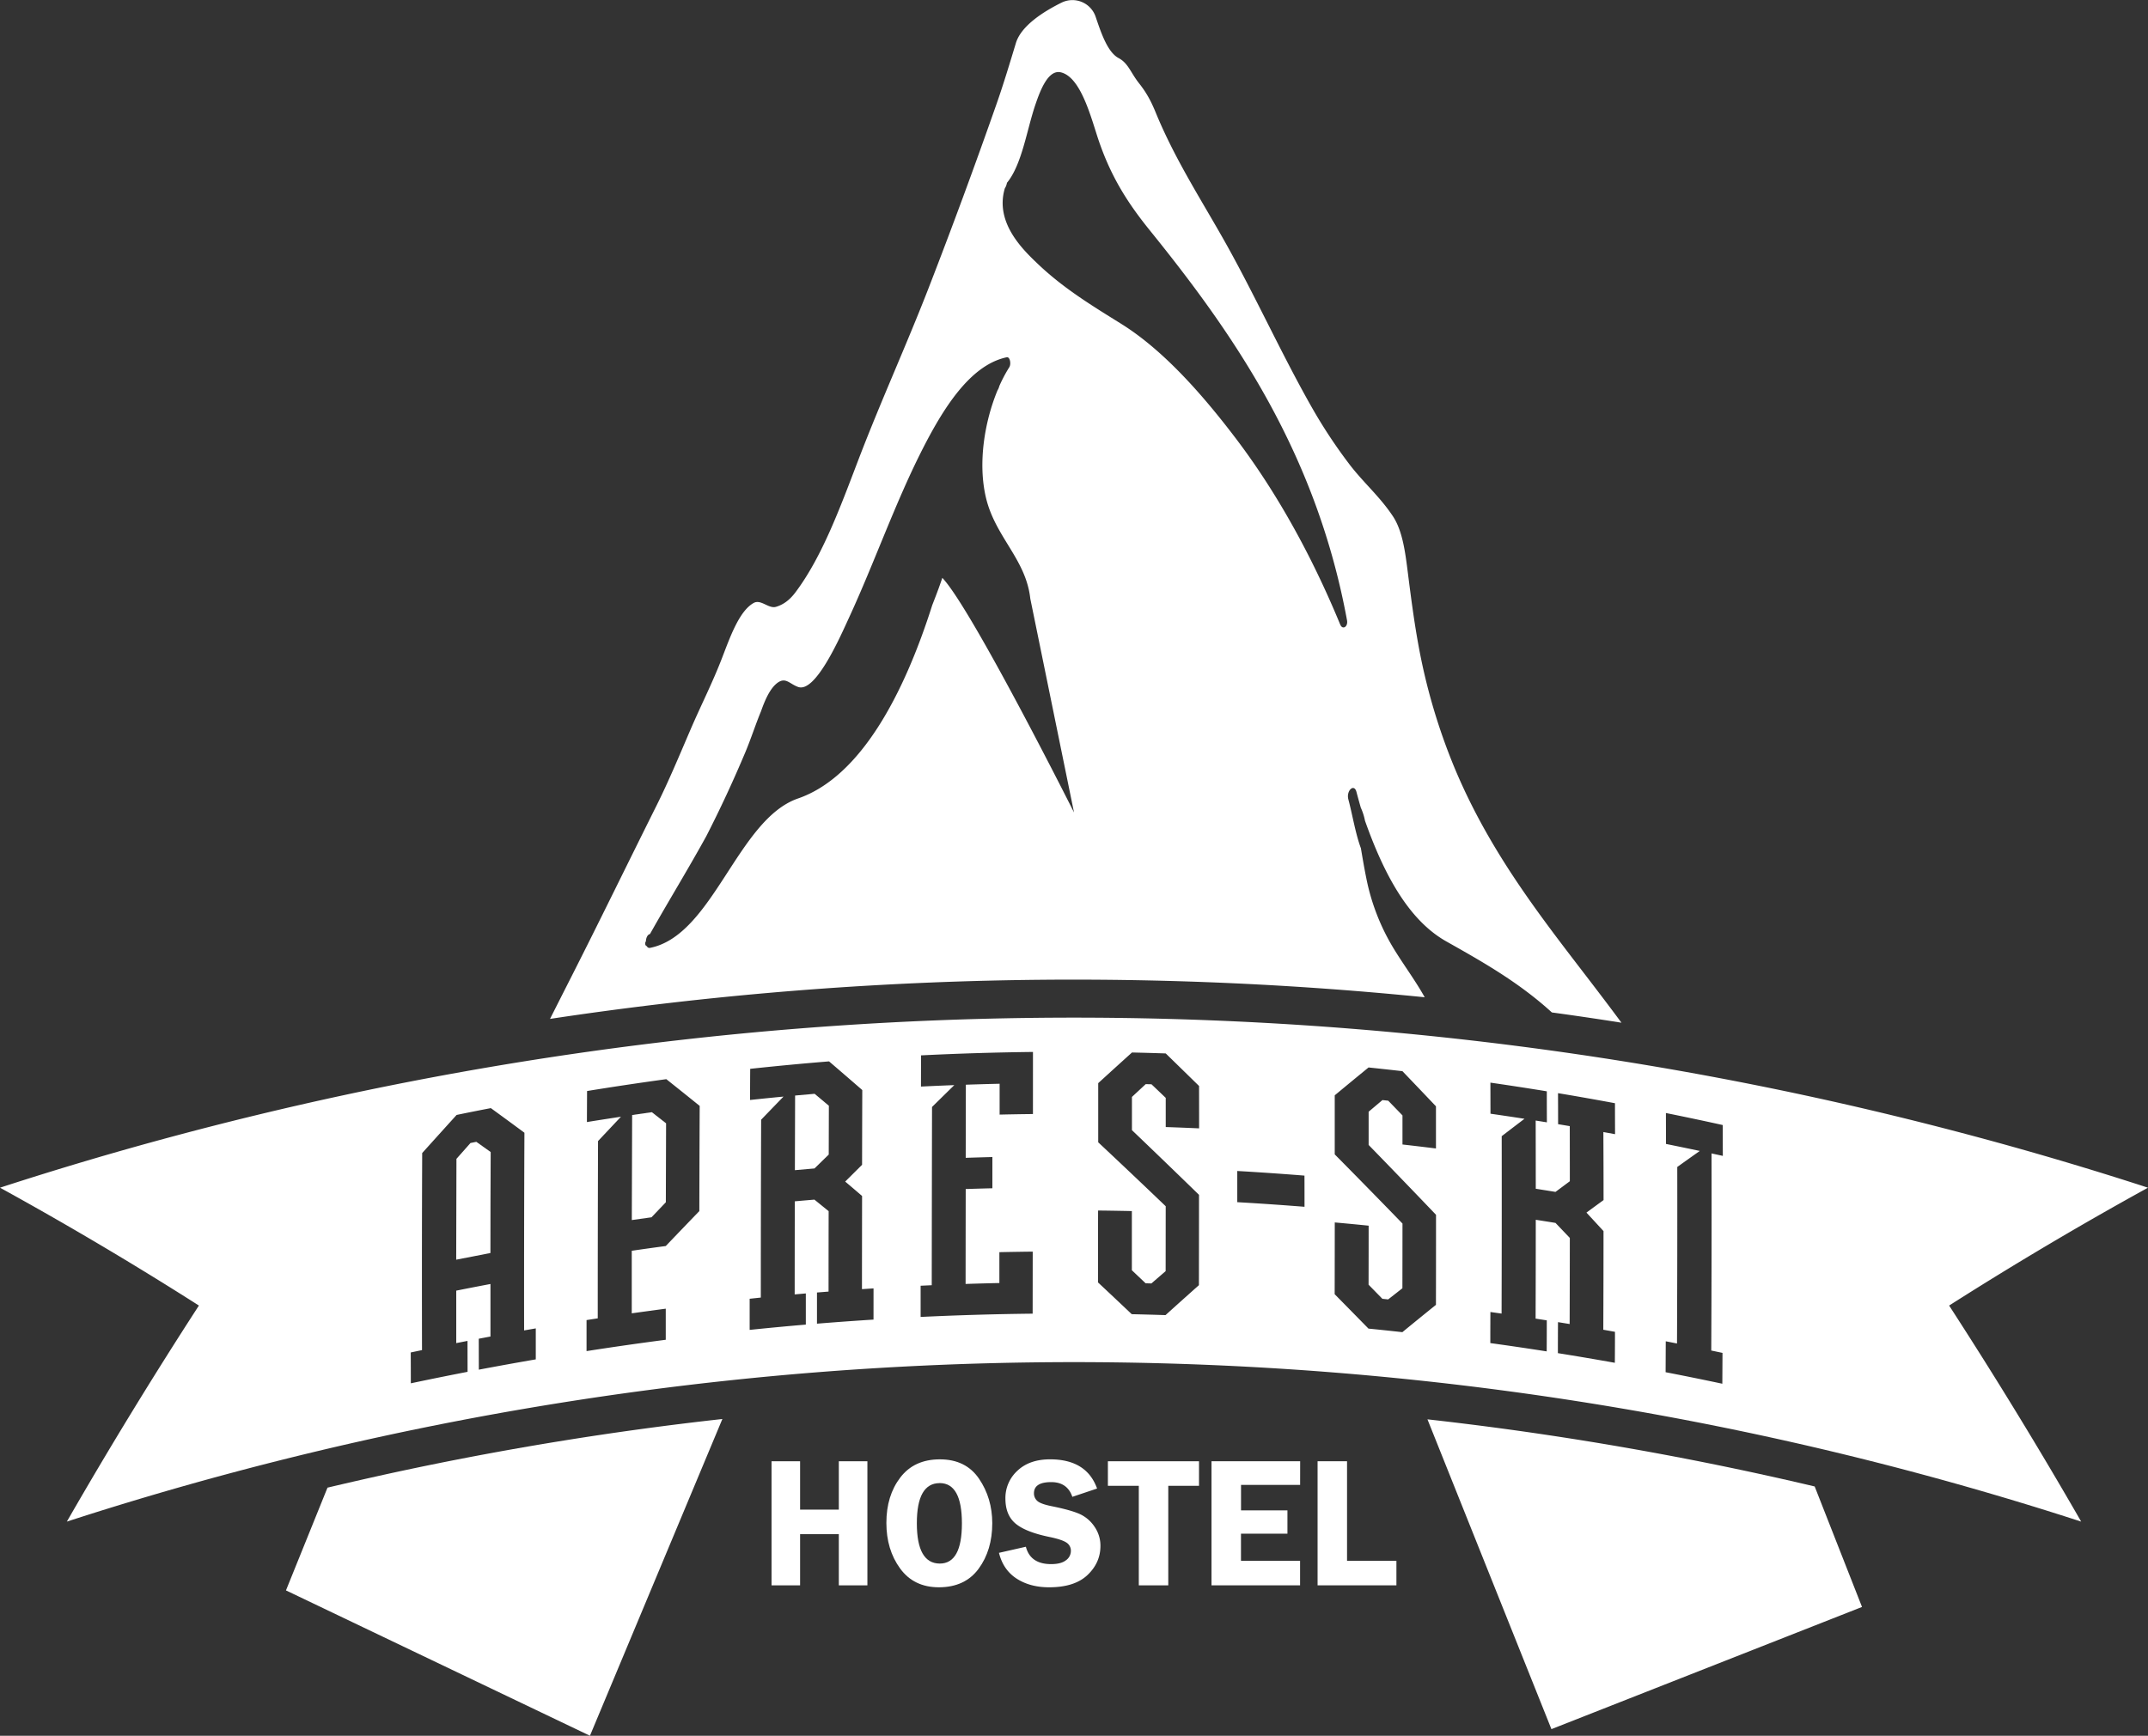
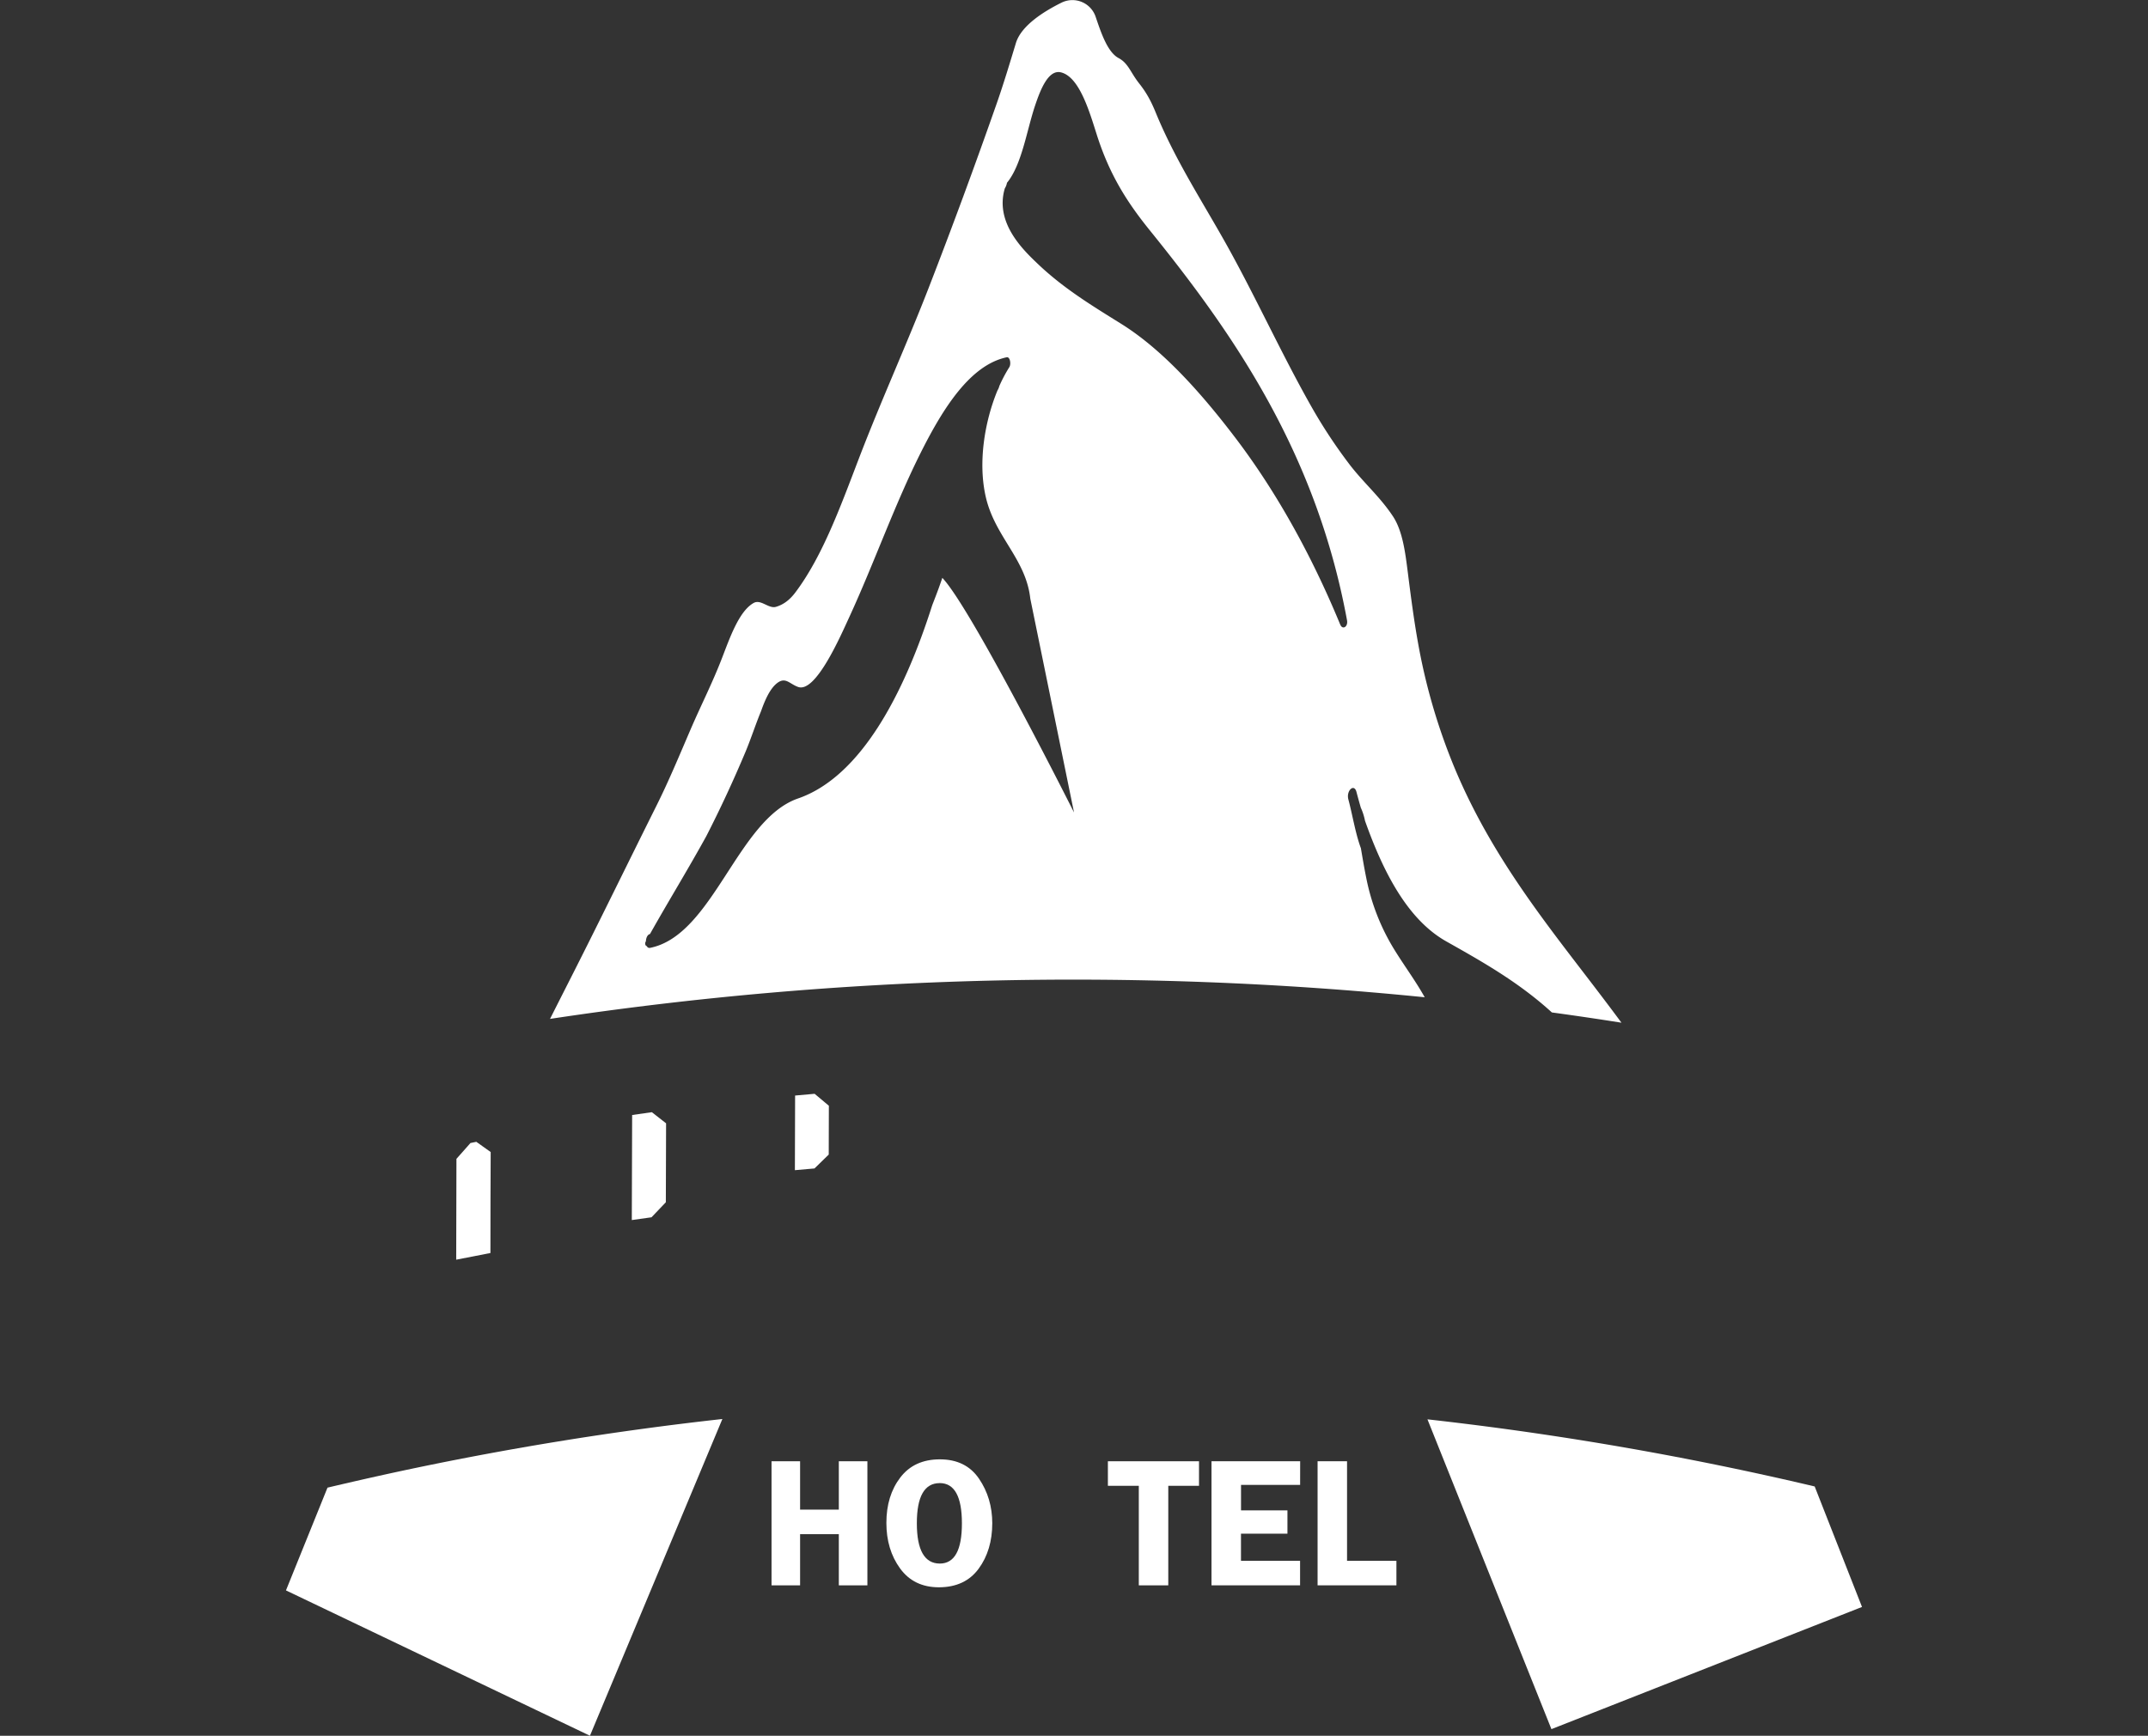
<svg xmlns="http://www.w3.org/2000/svg" id="Слой_1" data-name="Слой 1" viewBox="0 0 1810.24 1463.19">
  <rect x="0" y="0" width="1810.24" height="1463.19" fill="#333333" stroke="none" />
  <defs>
    <style>.cls-1{fill:#fff;}</style>
  </defs>
  <path class="cls-1" d="M935,1619.76v104.6H910.92v-43.14H878.28v43.14H854.22v-104.6h24.06v40.77h32.64v-40.77Z" transform="translate(-204 -387.96)" />
  <path class="cls-1" d="M995.26,1726q-21.13,0-32.69-15.86T951,1671.71q0-22.9,11.72-38.24t33.38-15.32q21.9,0,33,16.36t11.14,37.43q0,22.77-11.48,38.4T995.26,1726Zm.69-87.82q-19.28,0-19.27,33.87T996,1706q18.66,0,18.66-33.87T996,1638.15Z" transform="translate(-204 -387.96)" />
-   <path class="cls-1" d="M1128.57,1642.75l-20.85,7q-4.2-12.42-17.81-12.41-14.54,0-14.53,9.42a8.46,8.46,0,0,0,2.72,6.36q2.72,2.61,12.28,4.53,16,3.23,23.42,6.52a29.93,29.93,0,0,1,12.51,10.61,28,28,0,0,1,5.09,16.36q0,14.17-10.91,24.52T1088.14,1726q-16.08,0-27.37-7.32t-14.89-21.72l22.68-5.14q3.82,14.64,21.26,14.64,8.42,0,12.54-3.26a9.63,9.63,0,0,0,4.13-7.78,8.1,8.1,0,0,0-3.75-7.12q-3.75-2.54-14.46-4.76-20-4.14-28.47-11.3t-8.49-21a31.08,31.08,0,0,1,10.14-23.52q10.14-9.59,27.52-9.58Q1119.76,1618.15,1128.57,1642.75Z" transform="translate(-204 -387.96)" />
  <path class="cls-1" d="M1214.47,1619.76v20.69h-25.9v83.91h-24.83v-83.91h-26.06v-20.69Z" transform="translate(-204 -387.96)" />
  <path class="cls-1" d="M1299.69,1639.68h-49.81v21.46H1289v19.69h-39.16v22.84h49.81v20.69H1225v-104.6h74.72Z" transform="translate(-204 -387.96)" />
  <path class="cls-1" d="M1339.23,1703.67h41.61v20.69H1314.4v-104.6h24.83Z" transform="translate(-204 -387.96)" />
  <path class="cls-1" d="M874.08,1311.47q-.11,31.46-.18,62.91,8.26-.77,16.52-1.45,6-5.87,12-11.71,0-20.58.11-41.15-6-5.05-12-10.07Q882.34,1310.71,874.08,1311.47Z" transform="translate(-204 -387.96)" />
  <path class="cls-1" d="M736.74,1327.88q-.19,44.28-.28,88.56,8.31-1.2,16.6-2.34,6-6.36,12.08-12.67.08-33.29.21-66.55-6-4.71-12-9.38Q745,1326.67,736.74,1327.88Z" transform="translate(-204 -387.96)" />
  <path class="cls-1" d="M600.49,1351.49l-11.82,13.35q-.17,42.51-.2,85,14.43-2.89,28.84-5.63,0-42.56.22-85.12-6-4.32-12.1-8.61Z" transform="translate(-204 -387.96)" />
-   <path class="cls-1" d="M2014.24,1389.15q-71.55-23.25-144-42.72t-145.44-35.19a2929.27,2929.27,0,0,0-1231.47,0q-73,15.71-145.44,35.19T204,1389.15q85.64,47.11,167.63,99.35-58.26,89.89-111.29,182.13,67.1-21.8,135-40.06t136.39-33a2746.86,2746.86,0,0,1,1154.81,0q68.51,14.73,136.39,33t135,40.06q-53-92.18-111.29-182.13Q1928.58,1436.33,2014.24,1389.15Zm-1406.7,153.4-.06-26.08c3.29-.62,6.57-1.25,9.86-1.86q0-22.14,0-44.28-14.4,2.72-28.83,5.6,0,22.11,0,44.23l9.48-1.86.06,26.07q-23.88,4.62-47.82,9.68,0-13-.08-26l9.5-2q-.21-83.05.15-166.1,14.52-16.12,29-32.12,14.45-3,28.86-5.76,14.16,10.29,28.3,20.75-.37,83.33-.27,166.65l9.84-1.72q0,13.07,0,26.12Q631.61,1538,607.54,1542.55Zm185.83-133.69q-14.14,14.66-28.29,29.47-14.33,1.89-28.66,4,0,26.35,0,52.72,14.34-2,28.65-3.91,0,13.1,0,26.2-33.33,4.35-66.75,9.56,0-13.08,0-26.16l9.44-1.46q0-74.71.24-149.42,9.67-10.29,19.33-20.53-14.34,2.16-28.7,4.48.06-13.08.13-26.15,33.43-5.44,66.78-10,14.07,11.19,28.13,22.54Q793.46,1364.53,793.37,1408.86Zm146.79,91.48q-23.82,1.5-47.65,3.44,0-13.14,0-26.28l9.76-.78q0-33.88.08-67.78l-12-9.74c-5.51.47-11,.94-16.53,1.44q-.08,39.24-.1,78.47l9.39-.82q0,13.13,0,26.27-23.65,2-47.33,4.46v-26.25l9.4-1q0-75,.28-149.93,9.43-9.78,18.85-19.49-14.09,1.35-28.18,2.86,0-13.12.11-26.25,33.25-3.59,66.45-6.28,14,12,28,24.17-.11,31.48-.17,63L916.29,1384q7.13,6,14.23,12.14-.06,39.25-.1,78.53l9.75-.64Q940.17,1487.18,940.16,1500.34Zm134.36-173.28q-14,.15-28.08.47,0-13,0-26-14.23.32-28.46.81l-.12,61.63q11.25-.37,22.48-.66,0,13.15,0,26.32-11.24.27-22.48.65-.06,40-.1,80,14.24-.46,28.47-.78l0-26q14.06-.3,28.1-.46l-.06,52.3q-47.19.51-94.41,2.76,0-13.16,0-26.31l9.37-.43q.08-75.12.24-150.24,9.39-9.26,18.77-18.44-14.06.52-28.09,1.23l.06-26.31q47.19-2.34,94.33-2.88Q1074.55,1300.91,1074.52,1327.06Zm140,12.07q-14.05-.63-28.09-1.1,0-12.3,0-24.59-6-5.75-12-11.46l-4.86-.14-11.62,10.8q0,14,0,28,28.24,27,56.52,54.53,0,38.07-.08,76.16-14.07,12.52-28.14,25.23-14.23-.46-28.47-.78-14.22-13.47-28.43-26.78,0-30.3.07-60.61,14.23.16,28.46.47,0,24.93,0,49.87l11.6,11,4.87.14q6-5.21,12-10.37l.06-54.71q-28.46-27.27-56.88-53.9,0-24.95,0-49.87,14.22-13,28.46-25.84,14.22.32,28.44.8,14,13.65,28.08,27.44Q1214.56,1321.31,1214.55,1339.13Zm88.84,66.11q-28.34-2.25-56.64-3.88,0-13.15,0-26.3,28.31,1.64,56.63,3.9Q1303.4,1392.1,1303.39,1405.24Zm110.76,82.69q-14.14,11.4-28.27,23-14.28-1.58-28.56-3-14.25-14.55-28.49-29,.06-30.24.08-60.49,14.27,1.27,28.55,2.72,0,24.87-.06,49.75l11.63,11.9,4.88.51,12-9.4q.06-27.27.07-54.55-28.56-29.46-57.1-58.31,0-24.88,0-49.78,14.25-11.83,28.5-23.48,14.27,1.49,28.55,3.12,14.13,14.74,28.26,29.62,0,17.78,0,35.55-14.12-1.77-28.22-3.36,0-12.27,0-24.52l-12-12.4-4.88-.53-11.64,9.83,0,28q28.38,29.16,56.79,58.89Q1414.23,1450,1414.15,1487.93Zm141.26-88.32q-7.2,5.25-14.38,10.53,7.18,7.78,14.37,15.59,0,41.58-.18,83.16l9.84,1.75q0,13-.11,26.11-24-4.29-48-8.13,0-13.06.09-26.15l9.82,1.6q.12-36.28.15-72.58l-12.08-12.66q-8.31-1.35-16.62-2.64,0,41.65-.14,83.31l9.43,1.47q0,13.08-.09,26.16-23.77-3.72-47.51-7,0-13.09.08-26.2l9.42,1.33q.21-74.77.1-149.54,9.6-7.38,19.21-14.67-14.34-2.22-28.67-4.28l-.06-26.19q23.75,3.43,47.54,7.31,0,13.08.06,26.16c-3.14-.51-6.29-1-9.44-1.51q.06,28.74.07,57.49,8.31,1.31,16.62,2.66l12.09-9q0-23.22-.06-46.44l-9.83-1.65q0-13.06-.07-26.15,24,4,48,8.48,0,13,.07,26.1l-9.85-1.8Q1555.4,1370.92,1555.41,1399.61Zm90.76,126.79,9.5,2q-.06,13-.14,26-23.92-5.09-47.8-9.71.06-13,.12-26.07l9.48,1.86q.33-74.4.22-148.8,9.5-6.81,19-13.52-14.27-3-28.5-5.9l-.06-26.06q23.91,4.83,47.89,10.13,0,13,.07,26l-9.52-2.07Q1646.57,1443.34,1646.17,1526.4Z" transform="translate(-204 -387.96)" />
  <path class="cls-1" d="M1555.14,1229.58c-44.44-58.7-92.61-116.28-125.07-193.76a505.56,505.56,0,0,1-30.83-104.88c-3.62-19.93-6.22-40.09-8.79-60.4-2.13-16.83-4.38-35-12.53-47.33-11.05-16.72-25.06-28.56-36.85-44.07a431.55,431.55,0,0,1-31.78-48.22c-24.74-43.62-46.42-91.34-70.85-135.32-20.31-36.55-43.49-71.62-60.23-112.23C1174,473,1170,465.76,1163.81,458c-7.1-9.06-8.92-16.71-17.14-21.11-9.38-5-14.81-21.62-19.21-34.49a1.72,1.72,0,0,1-.07-.21,20.66,20.66,0,0,0-28.61-12.08c-15.47,7.64-34.22,19.59-38.62,34.14-5.24,17.29-10.45,34.61-16.28,51.25Q1016.37,554,986.63,630.66c-18.91,48.65-40.12,95.06-58.81,143.84-15.32,40-30.63,82.47-53.53,112.88-4.9,6.49-10.13,10.29-16.32,12.12s-12.72-6.62-18.77-3.28C826.85,903,819,925.84,812.5,942.63c-8.11,21.07-17.77,39.89-26.53,60.27-9.37,21.8-18.42,43.61-28.75,64.29-23.54,47.16-46.7,94.79-70.45,141.67q-9.63,19-19.24,38a2956,2956,0,0,1,737.15-18.24c-8.13-14.52-17.53-26.91-26.17-41.09a182.29,182.29,0,0,1-23.13-59.7c-1.67-8.2-3.07-16.52-4.48-24.84-4.66-12.58-7.16-28.52-10.55-41.11-2-7.4,4.84-13.8,6.81-6.36,1.18,4.48,2.41,8.9,3.66,13.27a48.77,48.77,0,0,1,3.53,11c15.89,44.92,36.65,83.78,68.5,101.73,30.38,17.12,61.06,34.39,89,59.9q29.37,4,58.64,8.65Q1562.87,1239.76,1555.14,1229.58Zm-557-354.47q-1.47,4.32-3,8.57c-1.76,4.81-3.6,9.6-5.48,14.38-23.79,74.89-60.25,144.76-113.15,163-51,17.65-71.49,115.4-124.71,125.93a2.43,2.43,0,0,1-2.72-1.5c-1,0-1.85-2-1-3.6l.26-.46c.12-2.77,1.26-5.63,3.43-6.11,15.61-27.79,32.09-54.52,47.49-82.54,11.63-22.7,22.61-46.29,33-71,4.64-11.08,8.52-23.23,13.13-34.35,3.33-9.46,7.53-19,13.55-23.65,7.17-5.49,10.48.79,17.76,3.29,14.79,5.09,35.45-42.43,43.23-59.34,20.84-45.32,38.15-94.69,60.23-138.59,18.61-37,41.46-73.5,72.24-80,2.78-.58,3.91,5.65,2.18,8.38a122,122,0,0,0-8.38,15.83,13,13,0,0,1-1.55,3.69c-10.91,26.41-16.66,61.28-9.72,90.51,7.89,33.21,33.73,51.79,37.36,85.06l36.85,180.25S1022.94,901.13,998.18,875.11Zm335.39,39.47c-24.26-58.85-54-112.16-88-157-28.85-38-61.45-74.67-96.49-96.55-23.91-14.93-48.37-29.6-70.49-50.68-12.64-12.05-36.24-34.75-27.75-63.53a13.94,13.94,0,0,0,1.83-4.76c12.63-15.43,16.59-44.13,23.85-65.59,4.28-12.65,10.94-30,21.55-27.53,15.57,3.67,24,32.78,30.29,52.56,10.88,34.22,25.86,57.33,44.73,80.68,70.62,87.36,140.1,187.23,166.15,328.61C1340.26,916.34,1335.45,919.15,1333.57,914.58Z" transform="translate(-204 -387.96)" />
  <path class="cls-1" d="M480,1642,445,1728.62l256.18,122.52,111.61-267a2741.17,2741.17,0,0,0-274.69,44.68C518.78,1633,499.39,1637.41,480,1642Z" transform="translate(-204 -387.96)" />
  <path class="cls-1" d="M1733.33,1641q-26.94-6.37-53.88-12.17A2743,2743,0,0,0,1407,1584.42l104.47,261.15,261.75-103Z" transform="translate(-204 -387.96)" />
</svg>